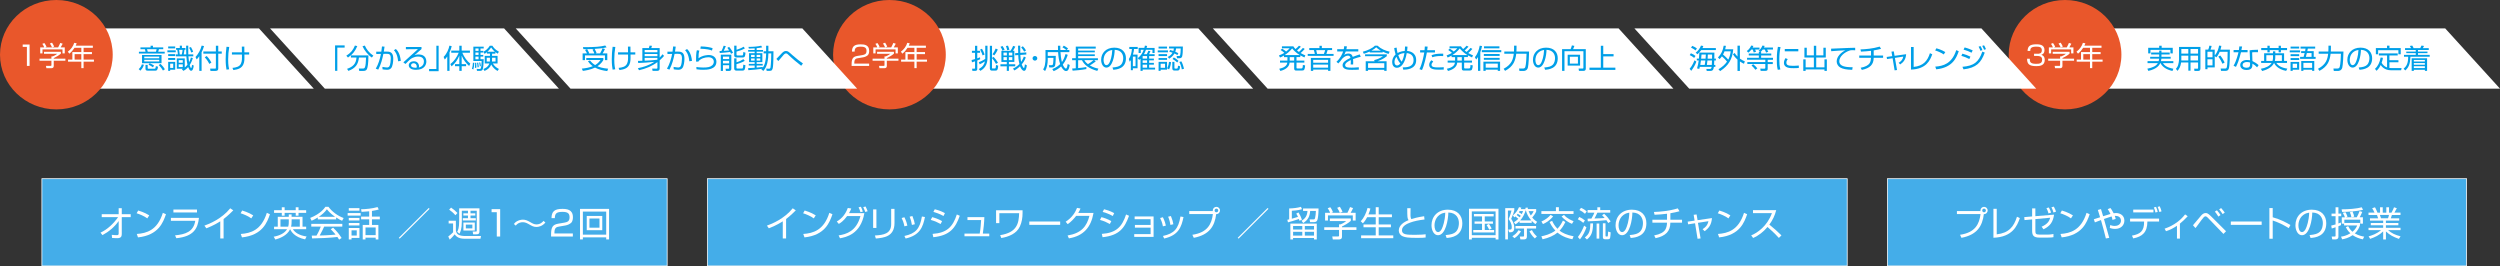
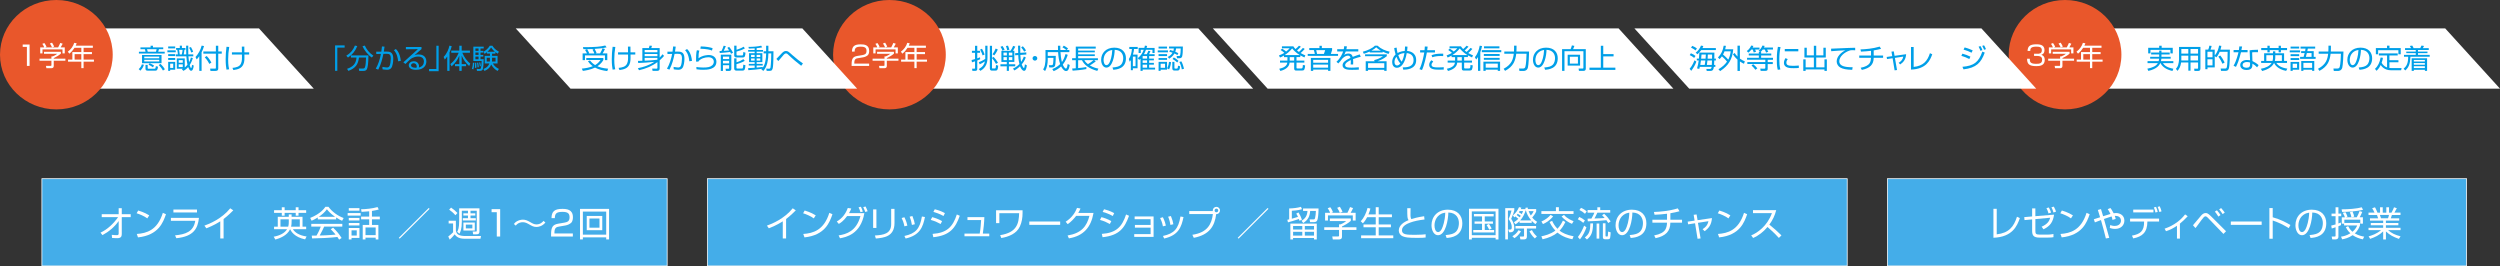
<svg xmlns="http://www.w3.org/2000/svg" id="_レイヤー_2" data-name="レイヤー 2" viewBox="0 0 1007.86 107.36">
  <rect x="0" y="0" width="1007.86" height="107.36" fill="#333333" stroke="none" />
  <defs>
    <style>
      .cls-1 {
        fill: #009fe8;
      }

      .cls-2 {
        stroke-width: 1.01px;
      }

      .cls-2, .cls-3 {
        stroke: #fff;
        stroke-miterlimit: 10;
      }

      .cls-2, .cls-4 {
        fill: #fff;
      }

      .cls-3 {
        fill: #44ade9;
        stroke-width: .3px;
      }

      .cls-5 {
        fill: #e9572b;
      }
    </style>
  </defs>
  <g id="_レイヤー_7" data-name="レイヤー 7">
    <g>
      <rect class="cls-3" x="16.89" y="72.04" width="252.07" height="35.17" />
      <g>
        <path class="cls-4" d="M40.52,93.79c2.9-1.37,5.24-3.63,7.09-6.25h-6.6v-1.19h6.83v-2.42h1.25v2.42h3.6v1.19h-3.6v6.84c0,1.05-.42,1.65-1.86,1.64-.88,0-1.53-.06-2.06-.1l-.11-1.25c.41.04,1.23.14,2.04.14.24,0,.74,0,.74-.62v-5.07c-1.68,2.38-3.95,4.3-6.53,5.67l-.8-1.01Z" />
        <path class="cls-4" d="M59.38,88.04c-1.15-.9-3.28-1.77-4.3-2.06l.63-1.12c.24.07,2.54.73,4.46,1.96l-.79,1.22ZM55.15,94.32c3.95-.28,8.32-1.49,10.5-8.52l1.26.56c-1.12,3.22-2.94,8.46-11.28,9.34l-.49-1.39Z" />
        <path class="cls-4" d="M80.21,87.83c-.49,4.3-2.09,7.49-9.12,8.21l-.52-1.16c4.09-.38,7.45-1.41,8.15-5.87h-9.82v-1.18h11.3ZM79.42,84.48v1.18h-9.51v-1.18h9.51Z" />
        <path class="cls-4" d="M90.14,96.14h-1.34v-6.92c-.45.29-2.72,1.75-5.62,2.82l-.77-1.08c2.02-.71,7-2.75,10.41-6.99l1.23.83c-.55.56-2.14,2.16-3.91,3.49v7.86Z" />
-         <path class="cls-4" d="M101.3,88.04c-1.15-.9-3.28-1.77-4.3-2.06l.63-1.12c.24.07,2.54.73,4.46,1.96l-.79,1.22ZM97.07,94.32c3.95-.28,8.32-1.49,10.5-8.52l1.26.56c-1.12,3.22-2.94,8.46-11.28,9.34l-.49-1.39Z" />
        <path class="cls-4" d="M116.42,86.43h1.13v.98h4.41v3.96h1.47v1.04h-5.35c.84,1.3,2.44,2.48,5.52,2.93l-.6,1.16c-4.38-.9-5.63-3.29-6.05-4.09-1.21,2.63-4.31,3.71-5.95,4.16l-.66-1.15c2.35-.42,4.4-1.39,5.38-3.01h-5.23v-1.04h1.49v-3.96h4.44v-.98ZM114.75,83.55v1.18h4.47v-1.18h1.13v1.18h3.08v1.08h-3.08v1.13h-1.13v-1.13h-4.47v1.13h-1.15v-1.13h-3.11v-1.08h3.11v-1.18h1.15ZM116.42,88.43h-3.35v2.94h3.11c.24-.81.24-1.46.24-1.89v-1.05ZM117.56,89.13c0,.66,0,1.44-.22,2.24h3.52v-2.94h-3.29v.7Z" />
        <path class="cls-4" d="M135.52,88.46h-7.41v-.78c-1.25.77-2.02,1.11-2.49,1.3l-.57-1.13c4.17-1.64,5.74-3.91,6.12-4.47h1.25c1.46,1.95,3.68,3.64,6.12,4.51l-.62,1.12c-.62-.28-1.4-.64-2.4-1.32v.77ZM134.29,91.78c1.5,1.47,2.35,2.45,3.43,4.16l-1.01.67c-.22-.38-.39-.64-.69-1.08-2.34.34-8.05.59-10.21.59l-.13-1.15h1.93c.88-1.51,1.42-2.82,1.72-3.63h-3.84v-1.08h12.51v1.08h-7.31c-.34.77-.9,1.99-1.81,3.6.35-.01,1.92-.06,2.21-.07,1.71-.07,3.15-.2,4.19-.29-.14-.18-.84-1.06-1.93-2.17l.92-.63ZM135.07,87.4c-1.97-1.4-2.79-2.41-3.28-3.03-.88,1.23-2.07,2.21-3.25,3.03h6.53Z" />
        <path class="cls-4" d="M145.39,85.9v1.01h-5.24v-1.01h5.24ZM144.91,83.91v1.01h-4.3v-1.01h4.3ZM144.91,87.87v1h-4.3v-1h4.3ZM144.91,89.89v1.01h-4.3v-1.01h4.3ZM144.91,91.91v4.01h-3.19v.62h-1.11v-4.62h4.3ZM143.82,92.86h-2.1v2.09h2.1v-2.09ZM149.95,87.33h3.17v1.08h-3.17v2.27h2.59v5.86h-1.08v-.73h-4.12v.73h-1.11v-5.86h2.61v-2.27h-3.26v-1.08h3.26v-2.14c-1.47.14-2.26.2-3.07.22l-.21-1.05c1.83-.01,4.62-.29,6.65-.88l.48.97c-.49.15-1.2.36-2.75.59v2.3ZM151.45,91.7h-4.1v3.08h4.1v-3.08Z" />
        <path class="cls-4" d="M173.18,84.19l-12.05,12.02-.34-.34,12.05-12.02.34.34Z" />
        <path class="cls-4" d="M193.91,95.16l-.21,1.08h-6.51c-2.59,0-3.49-1.21-3.89-1.77-.18.24-1.01,1.26-2,2.12l-.59-1.25c.63-.43,1.55-1.26,1.95-1.7v-3.56h-1.79v-1.08h2.91v3.91c.14.87.49,1.51,1.26,1.82.8.32,1.64.42,2.18.42h6.7ZM183.59,86.77c-.92-1.11-2.02-1.89-2.51-2.24l.76-.84c1.08.73,1.75,1.3,2.58,2.18l-.83.9ZM193.3,93.25c0,.97-.38,1.21-1.26,1.21h-1.28l-.2-1.11h1.25c.29.01.39-.08.39-.39v-8h-2.52v1.04h1.93v.88h-1.93v1.08h2.13v.91h-5.24v-.91h2.09v-1.08h-1.86v-.88h1.86v-1.04h-2.48v4.29c0,3.19-.6,4.33-.97,4.99l-.9-.8c.39-.69.8-1.62.8-4.3v-5.15h8.18v9.27ZM191.41,92.95h-4.59v-3.25h4.59v3.25ZM190.43,90.56h-2.63v1.51h2.63v-1.51Z" />
        <path class="cls-4" d="M201.64,84.32v11.04h-1.36v-9.82h-2.1v-1.22h3.46Z" />
        <path class="cls-4" d="M219.86,89.72c-1.18,1.47-2.77,1.78-3.57,1.78-1.18,0-1.85-.39-3.21-1.18-1.11-.64-1.75-.73-2.35-.73-.56,0-1.85.1-2.8,1.37l-.76-.66c.29-.35.63-.76,1.22-1.09.63-.35,1.49-.66,2.4-.66.97,0,1.83.32,3.05,1.04.83.49,1.5.88,2.44.88,1.62,0,2.52-1.05,2.84-1.43l.74.67Z" />
        <path class="cls-4" d="M225.45,91.33c-1.05.18-1.93.38-1.93,2.48v.32h7.42v1.22h-8.78v-.8c0-3,.69-3.99,2.87-4.37l2.52-.43c1.3-.22,2.07-.64,2.07-2.13s-.64-2.21-2.83-2.21c-2.44,0-3.1.67-3.11,2.54h-1.34c.03-2.72,1.23-3.74,4.33-3.74,1.78,0,4.3.2,4.3,3.36,0,.53-.07,1.65-.7,2.24-.52.49-1.36.92-2.33,1.09l-2.49.43Z" />
        <path class="cls-4" d="M234.98,96.52h-1.15v-12.31h11.71v12.31h-1.15v-.83h-9.41v.83ZM234.98,94.6h9.41v-9.3h-9.41v9.3ZM242.8,87.06v5.74h-6.26v-5.74h6.26ZM237.63,88.09v3.7h4.05v-3.7h-4.05Z" />
      </g>
      <rect class="cls-3" x="760.89" y="72.04" width="233.5" height="35.17" />
      <g>
-         <path class="cls-4" d="M790.17,94.65c6.15-.91,7.77-4.33,8.28-8.36h-9.53v-1.19h9.51c-.01-.07-.03-.14-.03-.25,0-.81.66-1.46,1.46-1.46s1.46.64,1.46,1.46c0,.77-.62,1.5-1.54,1.46-.6,4.94-2.8,8.36-9.03,9.57l-.57-1.22ZM799.12,84.85c0,.41.34.74.74.74s.74-.34.74-.74-.34-.74-.74-.74-.74.32-.74.74Z" />
        <path class="cls-4" d="M804.98,94.47c4.8-.53,6.88-3.01,8.15-7.09l1.16.56c-1.11,3.14-2.94,7.61-10.65,7.91v-11.67h1.33v10.28Z" />
        <path class="cls-4" d="M828.09,86.53c-.45,2.98-1.51,4.55-4.26,5.91l-.77-1.04c2.44-1.08,3.14-2.34,3.47-3.63l-5.98.56v4.65c0,1.16.1,1.61,1.76,1.61h3.05c.69,0,1.7-.08,2.48-.25v1.28c-.31.06-1.01.17-2.49.17h-3.07c-2.41,0-3.04-.81-3.04-2.75v-4.59l-3.07.28-.11-1.2,3.18-.27v-3.25h1.3v3.14l7.54-.62ZM825.85,86.05c-.25-.94-.42-1.29-.84-2.14l.97-.27c.52.95.73,1.5.9,2.06l-1.02.35ZM827.85,85.67c-.31-1.02-.36-1.15-.83-2.1l.97-.27c.53.98.74,1.54.88,2.02l-1.02.35Z" />
        <path class="cls-4" d="M834.9,88.04c-1.15-.9-3.28-1.77-4.3-2.06l.63-1.12c.24.07,2.54.73,4.46,1.96l-.79,1.22ZM830.67,94.32c3.95-.28,8.32-1.49,10.51-8.52l1.26.56c-1.12,3.22-2.94,8.46-11.28,9.34l-.49-1.39Z" />
        <path class="cls-4" d="M850.78,83.84c.31.38.69.84,1.32,2.12.5-.07.81-.08.95-.08,1.62,0,3.38.94,3.38,3.04,0,1.85-1.36,3.36-3.74,3.36-.98,0-1.67-.21-2.14-.38l.18-1.18c.39.15.92.36,1.78.36,1.89,0,2.55-1.18,2.55-2.12,0-.34-.11-1.9-2.18-1.93-.14,0-.22.01-.31.01.17.43.24.73.35,1.23l-1.3.38c-.07-.5-.11-.74-.35-1.39-.48.14-.74.22-3.07,1.02,1.58,5.55,1.62,5.69,2.13,7.61l-1.36.25c-.77-3.15-.9-3.57-1.98-7.42-1.18.42-1.74.64-2.45.94l-.42-1.27c.24-.07,2.09-.67,2.52-.81-.1-.31-.87-2.84-.9-2.94l1.26-.35c.08.31.32,1.07.48,1.58.06.18.32,1.12.38,1.3,1.48-.5,2.24-.73,2.96-.92-.7-1.43-.91-1.67-1.12-1.91l1.09-.5Z" />
        <path class="cls-4" d="M870.42,88.13v1.18h-4.71c-.03,4.36-1.99,6.05-5.7,6.81l-.52-1.12c3.22-.62,4.97-1.7,4.89-5.69h-5.65v-1.18h11.68ZM868.15,84.5v1.13h-8.15v-1.13h8.15ZM868.94,85.66c-.14-.69-.32-1.39-.63-2.04l.88-.22c.31.64.53,1.33.67,2.05l-.92.22ZM870.55,85.48c-.28-.98-.38-1.32-.71-2.07l.83-.25c.31.57.62,1.53.74,2.04l-.85.28Z" />
        <path class="cls-4" d="M878.82,96.18h-1.19v-5.17c-1.51,1.02-2.69,1.64-4.41,2.2l-.57-1.02c3.94-1.34,6.61-3.59,8.26-5.76l1.05.76c-1.3,1.34-1.99,2.03-3.14,2.96v6.04Z" />
        <path class="cls-4" d="M884.08,90.8c.56-.6,2.86-3.43,3.36-3.98.38-.42.98-.94,1.74-.94.43,0,.92.06,2.07,1.2l6.16,6.14-1.04,1.09-6.37-6.6c-.1-.1-.48-.5-.9-.5-.46,0-.92.63-1.47,1.34-.35.46-1.86,2.56-2.2,2.97-.13.14-.31.35-.36.41l-.99-1.13ZM894.32,87.3c-.57-.97-1.2-1.74-1.41-1.99l.83-.53c.64.74.98,1.19,1.44,1.91l-.85.62ZM896.06,86.33c-.53-.84-1.05-1.47-1.43-1.91l.8-.55c.77.79,1.33,1.65,1.46,1.83l-.83.62Z" />
        <path class="cls-4" d="M911.78,89.3v1.35h-12.44v-1.35h12.44Z" />
        <path class="cls-4" d="M916.23,83.88v3.71c3.15.88,5.42,2.11,7.14,3.12l-.67,1.25c-2.55-1.53-3.95-2.2-6.47-3.07v7.34h-1.34v-12.36h1.34Z" />
        <path class="cls-4" d="M931.07,94.77c2.2-.2,3.36-.55,4.15-1.33,1.08-1.08,1.22-2.68,1.22-3.53,0-1.64-.81-4.15-4.26-4.24-.03,2.82-1.08,9.16-4.17,9.16-1.64,0-2.62-1.96-2.62-4.02,0-3.47,2.44-6.28,6.6-6.28,3.89,0,5.83,2.38,5.83,5.46,0,5.32-4.48,5.81-6.33,5.95l-.41-1.18ZM928.59,86.64c-2,1.47-2,3.91-2,4.27,0,1.05.35,2.65,1.44,2.65.74,0,1.21-.74,1.49-1.27.42-.83,1.32-3.26,1.41-6.56-.5.08-1.41.22-2.34.91Z" />
        <path class="cls-4" d="M943.77,90.76c-.38.17-.59.27-1.05.45v4.22c0,.97-.81,1.08-1.18,1.08h-1.3l-.25-1.16h1.15c.39.01.43-.07.43-.41v-3.32c-.87.29-1.11.38-1.54.5l-.21-1.18c.46-.1.83-.18,1.75-.46v-3.33h-1.62v-1.04h1.62v-2.56h1.15v2.56h1.13v1.04h-1.13v2.94c.38-.13.64-.24,1.01-.39l.04,1.06ZM944.07,90.17v-2.56h1.27c-.11-.31-.38-1.04-.85-1.81l1.06-.27c.17.27.49.78.84,1.85l-.77.22h4.5c.31-.53.94-1.91,1.13-2.51l1.09.34c-.31.83-.99,2.09-1.05,2.17h1.3v2.56h-1.06v-1.61h-6.42v1.33h6.3v.98c-.31.83-.83,2.09-2.07,3.24,1.47.84,2.9,1.15,3.77,1.3l-.55,1.09c-1.46-.31-2.88-.83-4.1-1.69-1.58,1.12-3.24,1.5-4.22,1.69l-.48-1.08c.77-.11,2.16-.36,3.77-1.36-1.08-1.01-1.57-1.95-1.83-2.46l.95-.42c.29.56.74,1.43,1.74,2.27,1.26-1.06,1.7-2.07,1.89-2.55h-5.27v-.73h-.95ZM944,84.39c2.51,0,6.08-.21,8.08-.84l.57,1.01c-2.25.64-6.46.87-8.43.88l-.22-1.05ZM947.97,87.57c-.13-.73-.35-1.37-.64-1.99l1.08-.28c.43.9.59,1.6.67,2.06l-1.11.21Z" />
        <path class="cls-4" d="M967.11,96.31c-2.38-.87-3.56-1.47-5.24-3.01v3.25h-1.11v-3.26c-1.64,1.58-3.26,2.31-5.25,3l-.62-1.01c1.29-.36,3.24-.99,5.03-2.51h-5.07v-.94h5.91v-1.02h-4.99v-.9h4.99v-.98h-5.32v-.92h3.29c-.08-.34-.32-1.04-.46-1.34h-3.42v-.95h2.42c-.28-.62-.43-.9-.94-1.78l1.13-.38c.17.28.5.83,1,2.16h1.04v-2.17h1.09v2.17h1.44v-2.17h1.09v2.17h1c.43-.73.78-1.57,1.02-2.16l1.13.38c-.2.42-.63,1.22-.98,1.78h2.46v.95h-3.47c-.18.6-.28.9-.43,1.34h3.38v.92h-5.37v.98h5.03v.9h-5.03v1.02h5.9v.94h-5.04c1.58,1.34,2.83,1.91,5.04,2.49l-.66,1.05ZM962.71,88c.06-.14.29-.79.39-1.34h-3.66c.07.2.38,1.13.46,1.34h2.8Z" />
      </g>
      <rect class="cls-3" x="285.17" y="72.04" width="459.52" height="35.17" />
      <g>
        <path class="cls-4" d="M316.91,96.14h-1.34v-6.92c-.45.29-2.72,1.75-5.62,2.82l-.77-1.08c2.02-.71,7-2.75,10.41-6.99l1.23.83c-.55.56-2.14,2.16-3.91,3.49v7.86Z" />
        <path class="cls-4" d="M328.07,88.04c-1.15-.9-3.28-1.77-4.3-2.06l.63-1.12c.24.07,2.54.73,4.46,1.96l-.79,1.22ZM323.84,94.32c3.95-.28,8.32-1.49,10.5-8.52l1.26.56c-1.12,3.22-2.94,8.46-11.28,9.34l-.49-1.39Z" />
        <path class="cls-4" d="M337.35,89.3c2.28-1.32,3.67-3.32,4.43-5.46l1.4.22c-.2.49-.43,1.08-.9,1.86h6.18c-1.43,8.57-7.51,9.71-9.82,10.14l-.55-1.16c3.15-.48,7.16-1.7,8.8-7.8h-5.37c-1.53,2.09-2.7,2.77-3.36,3.17l-.81-.97ZM346.89,85.56c-.28-.9-.41-1.25-.76-1.98l.92-.24c.34.63.6,1.32.81,1.96l-.98.25ZM348.81,85.45c-.08-.25-.35-1.09-.8-1.96l.94-.24c.32.63.62,1.25.84,1.92l-.98.28Z" />
        <path class="cls-4" d="M353.32,91.88h-1.32v-7.45h1.32v7.45ZM360.61,89.91c0,5.55-4.38,5.95-7.52,6.25l-.38-1.22c3.5-.2,6.56-.71,6.56-4.59v-6.15h1.34v5.71Z" />
        <path class="cls-4" d="M364.61,91.25c-.27-1.54-.76-2.62-1.12-3.36l1.11-.31c.76,1.51,1.04,2.62,1.2,3.38l-1.19.29ZM364.62,95.12c4.48-.97,6.22-2.84,7.04-7.84l1.23.21c-.81,4.02-2,7.35-7.79,8.67l-.49-1.04ZM367.63,90.68c-.13-.83-.36-2-.92-3.32l1.12-.27c.66,1.78.8,2.16.98,3.31l-1.18.28Z" />
        <path class="cls-4" d="M379.21,90.31c-1.71-.91-2.17-1.11-3.98-1.65l.57-1.12c1.04.27,2.49.74,3.99,1.6l-.59,1.18ZM375.96,94.29c5.8-.39,8.17-2.86,9.78-7.83l1.19.53c-1.77,4.94-3.95,7.94-10.67,8.64l-.29-1.34ZM380.37,87.08c-1.71-.98-3.36-1.44-4.08-1.65l.57-1.08c.83.21,2.35.62,4.08,1.57l-.57,1.16Z" />
        <path class="cls-4" d="M396.84,87.54c-.04,1.98-.36,4.99-.62,6.63h2.6v1.08h-10v-1.08h6.14c.34-1.78.52-4.36.57-5.44h-5.5v-1.19h6.81Z" />
        <path class="cls-4" d="M412.24,84.76v1.13c0,1.85-.29,3.71-1.08,5.41-1.34,2.93-4.55,4.16-7.49,4.66l-.46-1.16c6.82-1.08,7.52-4.76,7.65-8.85h-7.98v4.01h-1.32v-5.2h10.69Z" />
        <path class="cls-4" d="M427.4,89.3v1.35h-12.44v-1.35h12.44Z" />
        <path class="cls-4" d="M440.84,85.86c-1.02,5.81-4.02,9.25-9.92,10.24l-.53-1.16c5.64-.94,7.73-3.74,8.81-7.9h-5.35c-.85,1.06-2.12,2.52-3.43,3.32l-.8-.97c2.67-1.71,3.92-3.89,4.58-5.58l1.39.25c-.21.52-.34.84-.91,1.79h6.16Z" />
        <path class="cls-4" d="M447.44,90.31c-1.71-.91-2.17-1.11-3.98-1.65l.57-1.12c1.04.27,2.49.74,3.99,1.6l-.59,1.18ZM444.19,94.29c5.8-.39,8.17-2.86,9.78-7.83l1.19.53c-1.76,4.94-3.95,7.94-10.67,8.64l-.29-1.34ZM448.61,87.08c-1.71-.98-3.36-1.44-4.08-1.65l.57-1.08c.83.21,2.35.62,4.08,1.57l-.57,1.16Z" />
        <path class="cls-4" d="M465.06,87.26v8.24h-7.8v-1.12h6.6v-2.61h-6.33v-1.09h6.33v-2.31h-6.44v-1.11h7.65Z" />
        <path class="cls-4" d="M468.82,91.25c-.27-1.54-.76-2.62-1.12-3.36l1.11-.31c.76,1.51,1.04,2.62,1.2,3.38l-1.19.29ZM468.84,95.12c4.48-.97,6.22-2.84,7.05-7.84l1.23.21c-.81,4.02-2,7.35-7.79,8.67l-.49-1.04ZM471.85,90.68c-.13-.83-.36-2-.92-3.32l1.12-.27c.66,1.78.8,2.16.98,3.31l-1.18.28Z" />
        <path class="cls-4" d="M480.69,94.65c6.15-.91,7.77-4.33,8.28-8.36h-9.53v-1.19h9.51c-.01-.07-.03-.14-.03-.25,0-.81.66-1.46,1.46-1.46s1.46.64,1.46,1.46c0,.77-.62,1.5-1.54,1.46-.6,4.94-2.8,8.36-9.03,9.57l-.57-1.22ZM489.65,84.85c0,.41.34.74.74.74s.74-.34.74-.74-.34-.74-.74-.74-.74.32-.74.74Z" />
        <path class="cls-4" d="M511.37,84.19l-12.05,12.02-.34-.34,12.05-12.02.34.34Z" />
        <path class="cls-4" d="M523.47,85.63c.63,1,1.01,1.78,1.39,2.93l-.98.45c-.1-.32-.15-.49-.24-.71-1.2.46-3.98,1.22-4.41,1.33l-.25-1.04c.2-.04.43-.08.74-.15v-4.41c1.74-.03,3.57-.27,4.75-.66l.41.95c-.53.17-1.5.5-4.09.64v3.21c1.02-.28,1.57-.43,2.49-.74-.31-.67-.52-.99-.71-1.32l.91-.48ZM530.85,96.53h-1.11v-.59h-8.45v.59h-1.09v-6.39h10.65v6.39ZM525.01,91.1h-3.71v1.43h3.71v-1.43ZM525.01,93.44h-3.71v1.54h3.71v-1.54ZM528.15,89.56l-.2-1.11h1.57c.46.01.55-.24.64-.55.15-.45.32-2.13.34-2.86h-2.31c-.17,2.14-.81,3.59-2.79,4.88l-.7-.91c1.54-.92,2.27-2.06,2.41-3.96h-1.79v-1.02h6.25c0,2.1-.25,4.16-.48,4.69-.22.56-.57.84-1.47.84h-1.47ZM529.74,91.1h-3.71v1.43h3.71v-1.43ZM529.74,93.44h-3.71v1.54h3.71v-1.54Z" />
        <path class="cls-4" d="M544.57,89.04c-1.12.99-2.4,1.71-3.56,2.28v.29h5.83v1.08h-5.83v2.76c0,.92-.73,1.08-1.15,1.08h-2.55l-.22-1.21h2.28c.43.01.46-.1.46-.42v-2.21h-5.97v-1.08h5.97v-1.16h.6c.32-.13,1.44-.59,2.27-1.33h-6.58v-1.04h8.45v.95ZM543.21,85.79c.43-.76.94-2.02,1.05-2.31l1.22.41c-.28.66-.63,1.32-.99,1.91h2.03v3.1h-1.15v-2.06h-10.02v2.06h-1.15v-3.1h2.03c-.28-.81-.74-1.51-.97-1.85l1.04-.41c.56.74.88,1.46,1.08,1.99l-.7.27h6.53ZM540.14,85.77c-.25-.62-.64-1.36-1.06-1.99l1.08-.43c.57.84.97,1.79,1.06,2.05l-1.08.38Z" />
        <path class="cls-4" d="M554.62,86.43v-2.9h1.19v2.9h5.34v1.13h-5.34v2.94h4.93v1.12h-4.93v3.28h5.88v1.13h-12.97v-1.13h5.9v-3.28h-4.94v-1.12h4.94v-2.94h-3.46c-.8,1.51-1.42,2.17-1.72,2.49l-.87-.87c1.32-1.34,2.25-3.43,2.75-5.35l1.15.24c-.15.59-.28,1.13-.79,2.35h2.94Z" />
        <path class="cls-4" d="M568.67,83.94c-.03.98-.04,1.68-.04,2.67,0,1.09.21,1.47.34,1.72.9-.28,2.41-.77,5.17-1.16l.14,1.32c-2.21.25-4.23.66-5.84,1.27-.92.35-3.25,1.27-3.25,3.05s1.82,1.86,5.25,1.86c2.28,0,3.6-.14,4.3-.22v1.3c-.85.1-1.39.15-3.4.15-3.77,0-4.71-.2-5.69-.57-1.13-.43-1.74-1.36-1.74-2.38,0-2.07,1.99-3.45,3.94-4.2-.48-.76-.52-.98-.53-4.82h1.36Z" />
        <path class="cls-4" d="M582.78,94.77c2.2-.2,3.36-.55,4.15-1.33,1.08-1.08,1.22-2.68,1.22-3.53,0-1.64-.81-4.15-4.26-4.24-.03,2.82-1.08,9.16-4.17,9.16-1.64,0-2.62-1.96-2.62-4.02,0-3.47,2.44-6.28,6.6-6.28,3.89,0,5.83,2.38,5.83,5.46,0,5.32-4.48,5.81-6.33,5.95l-.41-1.18ZM580.31,86.64c-2,1.47-2,3.91-2,4.27,0,1.05.35,2.65,1.44,2.65.74,0,1.21-.74,1.49-1.27.42-.83,1.32-3.26,1.41-6.56-.5.08-1.41.22-2.34.91Z" />
        <path class="cls-4" d="M593.35,96.53h-1.13v-12.37h11.88v12.37h-1.15v-.66h-9.59v.66ZM593.35,94.82h9.59v-9.6h-9.59v9.6ZM602.16,86.26v.97h-3.59v2.06h3.31v.92h-3.31v2.51h3.78v1h-8.42v-1h3.54v-2.51h-3.01v-.92h3.01v-2.06h-3.26v-.97h7.94ZM600.38,92.61c-.22-.48-.7-1.32-1.07-1.88l.94-.46c.25.36.8,1.19,1.11,1.85l-.98.49Z" />
        <path class="cls-4" d="M610.48,83.91v.88c-.22.99-.43,1.54-1.25,3.43.74,1.06,1.25,2.3,1.25,3.6,0,.76-.17,1.82-1.57,1.82h-.52l-.34-1.11h.77c.48.03.64-.29.64-.84,0-1.64-.88-2.82-1.29-3.38.6-1.15,1.08-3,1.18-3.43h-1.44v11.63h-1.08v-12.61h3.64ZM609.69,95.24c.99-.6,1.81-1.26,2.48-2.44l1.01.46c-.69,1.15-1.69,2.18-2.65,2.76l-.84-.79ZM610.34,89.56c.41-.24,1.06-.63,1.78-1.34-.41-.38-.91-.77-1.2-.97-.2.2-.29.27-.45.38l-.55-.83c.94-.67,1.93-1.96,2.47-3.29l.95.22c-.08.21-.11.29-.27.59h1.96c-.04-.21-.06-.29-.1-.52l.91-.15c.06.29.08.43.14.64h3.33v.94c-.31.87-1.08,1.89-1.61,2.44.71.91,1.42,1.4,1.99,1.78l-.69.91c-.36-.27-.85-.63-1.5-1.33v.83h-4.9v-.71c-.73.73-1.25,1.04-1.64,1.28l-.63-.85ZM615.56,92.13v3.12c0,.46,0,1.26-1.18,1.26h-1.44l-.25-1.16h1.34c.36,0,.38-.1.38-.41v-2.82h-3.45v-1.02h8.31v1.02h-3.71ZM613.08,87.02c-.29-.25-.53-.42-1.22-.84-.24.29-.32.39-.43.53.11.07.74.46,1.21.91.2-.22.36-.49.45-.6ZM612.62,85.1c-.1.18-.18.29-.31.49.53.27.8.43,1.19.73.27-.53.41-.9.52-1.22h-1.4ZM617.32,88.84c-1.06-1.19-1.82-2.59-2.2-4.13-.49,1.51-1.18,2.97-2.25,4.13h4.45ZM616.26,85.13c.34.88.64,1.39.87,1.74.42-.46.87-1.02,1.13-1.74h-2ZM617.6,92.75c.43.97,1.29,1.99,2,2.54l-.83.84c-1.26-1.06-1.99-2.48-2.19-2.89l1.01-.49Z" />
        <path class="cls-4" d="M625.74,89.04c.34.73.91,1.91,2.13,3.19,1.13-1.16,1.78-2.42,2.2-3.31l1.01.57c-.87,1.81-1.65,2.77-2.35,3.5,1.06.83,2.86,1.78,5.66,2.27l-.49,1.19c-1.34-.27-3.78-.85-6.01-2.68-1.42,1.19-3.49,2.13-6.01,2.7l-.49-1.21c1.21-.24,3.64-.8,5.65-2.3-1.34-1.39-2.02-2.77-2.34-3.46l1.05-.49ZM628.45,83.53v1.58h5.91v1.13h-12.96v-1.13h5.86v-1.58h1.19ZM621.42,89.3c1.72-.76,3.03-1.82,3.67-2.67l1.04.59c-1.37,1.75-2.97,2.62-4.09,3.12l-.62-1.04ZM630.51,86.64c1.34,1.57,3.36,2.34,3.87,2.52l-.64,1.09c-1.56-.6-3.24-1.83-4.2-2.98l.98-.63Z" />
        <path class="cls-4" d="M638.28,89.84c-.71-.63-1.29-1-2.2-1.44l.6-.95c.91.41,1.48.77,2.27,1.42l-.67.98ZM636.12,95.55c1.13-1.43,2-3.24,2.51-4.59l.94.69c-.52,1.47-1.34,3.26-2.62,4.86l-.83-.95ZM638.98,86.18c-.73-.66-1.44-1.13-2.25-1.51l.64-.88c1.04.42,1.71.91,2.3,1.42l-.69.98ZM638.91,95.72c1.91-1.42,2.19-2.83,2.23-5.66h1.09c-.06,3.32-.53,4.96-2.47,6.5l-.85-.84ZM646.71,86.19c1.08.95,2.12,2.31,2.61,3.07l-.95.66c-.21-.36-.41-.67-.76-1.15-1.83.22-5.29.41-7.51.46l-.08-1.08c.07,0,1.37-.03,1.55-.03.77-1.26,1.05-2.03,1.18-2.38h-2.73v-1.05h3.94v-1.13h1.16v1.13h4.03v1.05h-5.18c-.46,1.08-1.04,2.1-1.18,2.34,1.99-.06,2.91-.08,4.1-.2-.46-.56-.73-.83-1.02-1.11l.84-.59ZM644.74,96.18h-1.08v-6.05h1.08v6.05ZM647.26,95.02c0,.08,0,.32.27.32h.36c.28,0,.29-.17.32-.48.06-.52.06-.87.08-1.51l1.04.31c0,.67-.14,1.93-.22,2.23-.06.17-.17.56-.8.56h-1.29c-.48,0-.83-.27-.83-.76v-5.69h1.06v5.01Z" />
        <path class="cls-4" d="M656.98,94.77c2.2-.2,3.36-.55,4.15-1.33,1.08-1.08,1.22-2.68,1.22-3.53,0-1.64-.81-4.15-4.26-4.24-.03,2.82-1.08,9.16-4.17,9.16-1.64,0-2.62-1.96-2.62-4.02,0-3.47,2.44-6.28,6.6-6.28,3.89,0,5.83,2.38,5.83,5.46,0,5.32-4.48,5.81-6.33,5.95l-.41-1.18ZM654.51,86.64c-2,1.47-2,3.91-2,4.27,0,1.05.35,2.65,1.44,2.65.74,0,1.21-.74,1.49-1.27.42-.83,1.32-3.26,1.41-6.56-.5.08-1.41.22-2.34.91Z" />
        <path class="cls-4" d="M673.39,88.59h4.71v1.18h-4.71c-.03,3.4-1.75,5.34-5.95,6.26l-.57-1.12c2.38-.45,3.77-1.27,4.44-2.25.57-.85.73-2.21.74-2.89h-5.9v-1.18h5.9v-2.42c-1.68.22-3.33.34-5.03.41l-.25-1.13c2.55-.08,6.11-.38,9.62-1.44l.69,1.16c-1.61.42-2.03.49-3.68.8v2.63Z" />
        <path class="cls-4" d="M682.81,86.59l1.16-.14.39,2.31,5.8-.84c-.18,2.58-1.2,4.03-2.96,5.28l-.81-.81c1.16-.76,2.02-1.58,2.35-3.22l-4.22.66,1.06,6.29-1.22.14-1.01-6.25-2.8.43-.17-1.09,2.79-.41-.38-2.35Z" />
        <path class="cls-4" d="M696.81,88.04c-1.15-.9-3.28-1.77-4.3-2.06l.63-1.12c.24.07,2.54.73,4.45,1.96l-.78,1.22ZM692.58,94.32c3.95-.28,8.32-1.49,10.51-8.52l1.26.56c-1.12,3.22-2.94,8.46-11.28,9.34l-.49-1.39Z" />
        <path class="cls-4" d="M705.98,94.89c2.35-.94,6.44-3.63,8.36-8.98h-7.63v-1.2h9.36c-.52,2.12-1.47,4.1-2.77,5.84,1.7,1.36,3.33,2.79,4.88,4.33l-1.04,1.04c-.79-.88-1.81-1.99-4.59-4.41-1.58,1.88-3.52,3.46-5.79,4.43l-.77-1.04Z" />
      </g>
      <polygon class="cls-2" points="125.37 35.25 37.17 35.25 15.99 11.95 104.18 11.95 125.37 35.25" />
-       <polygon class="cls-2" points="224.19 35.25 131.19 35.25 110.01 11.95 203 11.95 224.19 35.25" />
      <ellipse class="cls-5" cx="22.72" cy="22.05" rx="22.72" ry="22.05" />
      <g>
        <path class="cls-4" d="M11.93,17.95v8.62h-1.09v-7.67h-1.69v-.95h2.79Z" />
        <path class="cls-4" d="M24.53,21.64c-.9.78-1.93,1.33-2.86,1.78v.23h4.69v.84h-4.69v2.16c0,.72-.59.84-.92.84h-2.05l-.18-.94h1.84c.35.01.37-.08.37-.33v-1.73h-4.8v-.84h4.8v-.91h.48c.26-.1,1.16-.46,1.83-1.04h-5.3v-.81h6.8v.74ZM23.44,19.1c.35-.59.75-1.58.85-1.8l.98.32c-.23.51-.51,1.03-.8,1.49h1.64v2.42h-.92v-1.61h-8.06v1.61h-.92v-2.42h1.63c-.23-.63-.6-1.18-.78-1.44l.83-.32c.45.58.71,1.14.87,1.55l-.56.21h5.25ZM20.97,19.09c-.2-.48-.52-1.06-.86-1.55l.87-.34c.46.66.78,1.4.86,1.6l-.87.29Z" />
        <path class="cls-4" d="M37.43,18.42v.85h-3.73v1.71h3.37v.84h-3.37v2.2h4.17v.85h-4.17v2.61h-.91v-2.61h-5.36v-.85h1.74v-3.04h3.62v-1.71h-2.76c-.29.46-1.05,1.59-2.07,2.37l-.62-.79c1.25-.92,2.2-2.26,2.59-3.59l.99.2c-.08.25-.15.45-.39.95h6.91ZM32.78,21.83h-2.7v2.2h2.7v-2.2Z" />
      </g>
      <g>
        <path class="cls-1" d="M55.92,27.85c.69-.61,1.03-1.18,1.27-1.92l.83.17c-.16.54-.47,1.44-1.44,2.4l-.67-.65ZM65.8,19.83h-1.72c-.09.45-.14.58-.29,1.02h2.61v.73h-10.4v-.73h2.68c-.08-.35-.17-.67-.28-1.02h-1.78v-.72h4.09v-.68h.95v.68h4.15v.72ZM65.12,25.47h-7.87v-3.31h7.87v3.31ZM64.2,22.83h-6.04v.66h6.04v-.66ZM64.2,24.1h-6.04v.69h6.04v-.69ZM59.54,26.16v1.27c0,.15,0,.27.26.27h2.5c.29,0,.39-.01.54-1.03l.88.23c-.2,1.38-.51,1.59-1.07,1.59h-3.09c-.7,0-.91-.29-.91-.74v-1.59h.89ZM62.88,20.85c.11-.31.21-.7.27-1.02h-3.87c.09.26.21.73.29,1.02h3.3ZM61.66,27.14c-.52-.4-1.16-.78-1.78-1.04l.46-.6c.52.19,1.35.62,1.77.93l-.45.71ZM65.69,28.44c-.56-.98-1.13-1.64-1.71-2.23l.7-.47c1,.92,1.49,1.69,1.79,2.18l-.78.52Z" />
        <path class="cls-1" d="M70.85,20.29v.78h-3.36v-.78h3.36ZM70.63,18.73v.78h-2.83v-.78h2.83ZM70.63,21.82v.78h-2.83v-.78h2.83ZM70.63,23.37v.79h-2.83v-.79h2.83ZM70.63,24.94v3.16h-2.03v.48h-.8v-3.64h2.83ZM69.83,25.67h-1.23v1.71h1.23v-1.71ZM77.73,23.46c-.44,1.43-.89,2.2-1.27,2.81.19.73.47,1.17.59,1.17.2,0,.33-.95.37-1.29l.69.27c-.16,1.35-.45,2.11-1.07,2.11s-1.01-1.05-1.17-1.49c-.89,1.01-1.66,1.39-1.94,1.53l-.61-.67c.12-.07.25-.12.37-.19h-2.42v-4.16h3.21v3.63c.3-.23.65-.54,1.09-1.08-.21-.86-.35-2-.44-3.4h-4.23v-.77h.79c0-.41-.03-.86-.23-1.85h-.48v-.73h1.51v-.93h.85v.93h1.42v.73h-.41c-.01.08-.12,1.2-.29,1.85h1.03c-.08-2.02-.06-2.74-.05-3.51h.85c-.03,2.7.01,3.5.01,3.51h2.02v.77h-1.97c.1,1.15.23,2.16.27,2.42.46-.86.62-1.51.73-1.95l.79.27ZM73.68,24.24h-1.64v1.06h1.64v-1.06ZM73.68,25.94h-1.64v1.1h1.64v-1.1ZM73.27,21.95c.23-.71.3-1.53.33-1.85h-1.39c.04.24.11.59.25,1.85h.81ZM77.1,21.18c-.3-.91-.42-1.14-.85-1.95l.73-.26c.54.94.72,1.42.89,1.9l-.78.31Z" />
        <path class="cls-1" d="M81.26,28.58h-.92v-5.94c-.46.7-.77,1.02-1.05,1.3l-.47-.96c1.01-1.07,2.12-2.95,2.47-4.59l.96.17c-.14.45-.35,1.26-.98,2.51v7.52ZM87.99,18.43v2.32h1.41v.88h-1.41v5.95c0,.49-.11,1.01-1.08,1.01h-2.06l-.14-.94,2.03.02c.19,0,.29-.04.29-.31v-5.73h-5.05v-.88h5.05v-2.32h.96ZM84.4,25.76c-.17-.32-.89-1.69-1.86-2.67l.79-.51c1.12,1.12,1.71,2.3,1.89,2.65l-.82.54Z" />
        <path class="cls-1" d="M92.41,18.93c-.28,1.72-.43,3.27-.43,5.01,0,2.42.28,3.53.39,4l-1.06.13c-.15-.84-.34-2.08-.34-4.16,0-1.76.12-3.3.34-5.05l1.09.07ZM97.53,21.1c-.01-.36-.02-1.97-.04-2.3h1.01c.01.37.01,1.97.02,2.3h1.93v.89h-1.92c.04,1.87.06,2.9-.45,4.01-.68,1.48-2.02,1.98-3.99,2.25l-.38-.88c1.43-.16,2.86-.43,3.43-1.74.44-1.04.43-1.78.39-3.65h-4.03v-.89h4.03Z" />
      </g>
      <polygon class="cls-2" points="504.07 35.25 373.02 35.25 351.83 11.95 482.88 11.95 504.07 35.25" />
      <ellipse class="cls-5" cx="358.57" cy="22.05" rx="22.72" ry="22.05" />
      <g>
        <path class="cls-4" d="M345.97,23.44c-.85.14-1.56.29-1.56,1.94v.25h5.98v.95h-7.07v-.62c0-2.34.55-3.12,2.31-3.41l2.03-.34c1.05-.18,1.67-.5,1.67-1.66s-.52-1.73-2.28-1.73c-1.96,0-2.49.53-2.5,1.98h-1.08c.02-2.12.99-2.92,3.48-2.92,1.43,0,3.46.15,3.46,2.63,0,.42-.06,1.29-.56,1.75-.42.38-1.09.72-1.87.85l-2.01.34Z" />
        <path class="cls-4" d="M360.38,21.64c-.9.78-1.93,1.33-2.86,1.78v.23h4.69v.84h-4.69v2.16c0,.72-.59.84-.92.84h-2.05l-.18-.94h1.84c.35.01.37-.08.37-.33v-1.73h-4.8v-.84h4.8v-.91h.48c.26-.1,1.16-.46,1.83-1.04h-5.3v-.81h6.8v.74ZM359.29,19.1c.35-.59.75-1.58.85-1.8l.98.32c-.23.51-.51,1.03-.8,1.49h1.64v2.42h-.92v-1.61h-8.06v1.61h-.92v-2.42h1.63c-.23-.63-.6-1.18-.78-1.44l.83-.32c.45.58.71,1.14.87,1.55l-.56.21h5.25ZM356.82,19.09c-.2-.48-.52-1.06-.86-1.55l.87-.34c.46.66.78,1.4.86,1.6l-.87.29Z" />
        <path class="cls-4" d="M373.27,18.42v.85h-3.73v1.71h3.37v.84h-3.37v2.2h4.17v.85h-4.17v2.61h-.91v-2.61h-5.36v-.85h1.74v-3.04h3.62v-1.71h-2.76c-.29.46-1.05,1.59-2.07,2.37l-.62-.79c1.25-.92,2.2-2.26,2.59-3.59l.99.2c-.08.25-.15.45-.39.95h6.91ZM368.63,21.83h-2.7v2.2h2.7v-2.2Z" />
      </g>
      <g>
        <path class="cls-1" d="M395.14,23.9c-.25.12-.44.21-1.16.48v3.44c0,.57-.37.75-.81.75h-1.16l-.11-.89h.88c.16.01.3.01.3-.25v-2.71c-.64.24-.87.31-1.23.41l-.17-.92c.33-.08.52-.12,1.4-.39v-2.54h-1.25v-.8h1.25v-2.02h.9v2.02h1.13v.8h-1.13v2.25c.69-.24.83-.32,1.11-.44l.06.81ZM397.21,18.45h.89v4.72c0,1.98-.45,4.03-2.85,5.39l-.67-.7c1.71-1,2.21-1.88,2.48-3.11-.81.55-1.43.86-2.1,1.19l-.37-.86c1.44-.56,2.47-1.24,2.6-1.32,0-.16.01-.32.01-.61v-4.69ZM396.12,22.34c-.11-.38-.33-1.14-.98-2.38l.73-.3c.44.7.8,1.48,1.07,2.32l-.82.36ZM400.56,22.93c.59.57,1.34,1.58,1.77,2.35l-.81.49c-.41-.83-1.07-1.74-1.6-2.37v3.91c0,.2,0,.3.25.3h.86c.29,0,.32-.08.37-.29.03-.15.11-.59.14-1.14l.88.3c-.1,1.78-.51,1.99-1.11,1.99h-1.44c-.21,0-.82-.07-.82-.82v-9.19h.88v4.86l.64-.38ZM400.11,21.89c.47-.62.86-1.25,1.29-2.32l.86.37c-.52,1.22-1.12,2-1.41,2.37l-.73-.43Z" />
        <path class="cls-1" d="M408.93,20.49v4.47h-2.19v.96h2.55v.83h-2.55v1.83h-.86v-1.83h-2.57v-.83h2.57v-.96h-2.17v-4.47h3.64c.2-.27.64-.86,1.08-1.99l.9.29c-.35.69-.59,1.08-.99,1.7h.58ZM404.14,20.39c-.24-.61-.43-.94-.79-1.52l.8-.33c.28.38.65,1.02.86,1.49l-.87.36ZM405.91,21.2h-1.36v1.16h1.36v-1.16ZM405.91,23.04h-1.36v1.19h1.36v-1.19ZM406.03,20.23c-.12-.65-.25-1.04-.51-1.68l.85-.14c.28.67.39,1.02.56,1.65l-.9.17ZM408.11,21.2h-1.39v1.16h1.39v-1.16ZM408.11,23.04h-1.39v1.19h1.39v-1.19ZM413.75,21.14v.84l-2.41.17c.07.94.13,1.88.3,2.81.67-.94.96-1.75,1.12-2.17l.79.37c-.59,1.47-1.17,2.24-1.65,2.82.16.47.63,1.43.85,1.43.23,0,.28-.37.44-1.49l.78.44c-.15,1.04-.39,2.2-1.09,2.2-.79,0-1.39-1.17-1.66-1.84-.97.94-1.8,1.42-2.24,1.68l-.64-.72c.54-.25,1.56-.75,2.63-1.88-.43-1.82-.45-2.72-.47-3.6l-1.25.09v-.85l1.23-.09c-.01-.47-.07-2.53-.07-2.94h.88c-.01.73.02,2.11.03,2.89l2.45-.17ZM412.9,20.82c-.32-.57-.83-1.28-1.22-1.72l.68-.45c.45.45.95,1.08,1.27,1.7l-.73.47Z" />
        <path class="cls-1" d="M418.18,23.51c0,.53-.44.93-.96.93s-.96-.42-.96-.93.43-.93.96-.93.96.4.96.93Z" />
        <path class="cls-1" d="M428.86,18.41c.75.39,1.2.7,1.73,1.13l-.54.62h1.05v.85h-3.58c.05,1.19.27,2.88.59,4.01.71-1.04,1.08-1.98,1.45-3.24l.89.31c-.24.77-.78,2.42-2,3.96.29.7.86,1.59,1.27,1.59.44,0,.64-1.25.71-1.83l.82.38c-.34,2.22-.96,2.45-1.49,2.45-1,0-1.85-1.62-1.99-1.88-.92.85-1.71,1.38-2.99,1.92l-.56-.84c.56-.22,1.94-.77,3.17-1.99-.55-1.6-.73-3.38-.82-4.83h-4.18v1.49h3.24s-.02,3.17-.27,3.89c-.08.22-.3.79-1.21.79h-1.14l-.17-.92h1.12c.39.01.47-.23.53-.39.15-.47.19-2.19.2-2.56h-2.3v.77c0,1.47-.32,3.32-1.07,4.56l-.79-.67c.21-.35.5-.84.7-1.73.18-.81.25-2.04.25-2.17v-3.92h5.05c-.02-.82-.03-1.21-.03-1.72h.95c0,.48,0,.93.02,1.72h2.42c-.65-.54-.89-.71-1.58-1.09l.54-.66Z" />
        <path class="cls-1" d="M441.75,24.77c-.9.73-2.27,1.53-2.39,1.6,1.52.9,2.77,1.16,3.45,1.29l-.45.93c-3.37-.95-5.29-2.43-6.17-4.33h-1.54v3.19c1.01-.08,2.32-.24,3.31-.43v.82c-1.76.37-4.51.59-5.53.65l-.21-.86c.46-.02.89-.04,1.47-.1v-3.27h-1.47v-.79h1.47v-4.69h8.05v.8h-7.09v.81h6.72v.7h-6.72v.81h6.72v.7h-6.72v.88h7.97v.79h-1.49l.62.51ZM437.15,24.25c.13.26.44.82,1.45,1.61.55-.33,1.73-1.12,2.26-1.61h-3.71Z" />
        <path class="cls-1" d="M448.5,27.21c1.77-.15,2.71-.43,3.34-1.04.87-.84.98-2.09.98-2.76,0-1.28-.65-3.24-3.43-3.32-.02,2.2-.87,7.16-3.36,7.16-1.32,0-2.11-1.53-2.11-3.14,0-2.71,1.96-4.9,5.31-4.9,3.13,0,4.69,1.86,4.69,4.27,0,4.16-3.61,4.54-5.1,4.65l-.33-.92ZM446.51,20.86c-1.61,1.15-1.61,3.05-1.61,3.34,0,.82.28,2.07,1.16,2.07.6,0,.97-.58,1.2-1,.34-.65,1.06-2.55,1.14-5.12-.41.07-1.14.18-1.88.71Z" />
        <path class="cls-1" d="M458.6,22.02v5.49h-1.89v.79h-.82v-4.09c-.23.43-.29.53-.43.71l-.37-1.1c.8-1.16,1.15-2.77,1.23-4.06h-1.05v-.84h3.39v.84h-1.49c-.02.39-.07,1.05-.43,2.26h1.86ZM457.79,22.82h-1.08v3.87h1.08v-3.87ZM462.32,21.86c.34-.58.58-1.28.62-1.4l.85.16c-.15.39-.27.68-.56,1.24h2.25v.73h-2.21v1.03h1.91v.7h-1.91v1.03h1.91v.71h-1.91v1.21h2.4v.77h-5.02v.54h-.86v-4.92c-.21.2-.36.32-.55.48l-.55-.7c1-.79,1.79-1.73,2.4-3.36h-1.2v1.29h-.87v-2.06h2.31c.14-.48.17-.66.24-.92l.9.13c-.06.22-.09.36-.23.79h3.23v2.06h-.87v-1.29h-2.62c-.33.89-.63,1.46-.82,1.78h1.15ZM460.71,22.59l-.06.08v.95h1.79v-1.03h-1.74ZM462.44,24.32h-1.79v1.03h1.79v-1.03ZM462.44,26.06h-1.79v1.21h1.79v-1.21Z" />
        <path class="cls-1" d="M470.86,20.31v.79h-4.13v-.79h4.13ZM470.49,18.78v.79h-3.42v-.79h3.42ZM470.49,21.83v.78h-3.42v-.78h3.42ZM470.49,23.42v.71h-3.42v-.71h3.42ZM470.49,24.95v3.14h-2.59v.48h-.82v-3.62h3.42ZM469.68,25.7h-1.78v1.64h1.78v-1.64ZM470.52,27.55c.6-1.06.72-2.28.75-2.6l.83.09c-.1,1.04-.39,2.22-.79,2.95l-.8-.44ZM470.76,22.97c.61-.32,1.38-.75,1.94-1.71-.44-.17-.88-.31-1.32-.44l.34-.68c.3.08.5.12,1.31.41.14-.43.17-.72.2-1.01h-1.94v-.77h5.58c.02,1.63-.11,3.35-.28,3.92-.07.23-.24.8-1.08.8h-1.01l-.16-.9h.99c.34.01.43-.31.46-.43.09-.33.2-1.43.21-2.63h-1.86c-.08.49-.16.86-.33,1.32.76.33.97.47,1.23.63l-.39.73c-.29-.17-.56-.36-1.17-.65-.63,1.14-1.71,1.84-2.13,2.1l-.59-.72ZM473.46,24.92v2.4c0,.13,0,.33.28.33h.69c.38,0,.42-.35.48-1.17l.85.24c-.06,1.02-.27,1.72-1,1.72h-1.25c-.38,0-.9-.11-.9-.8v-2.71h.86ZM474.58,25.18c-.89-.79-1.08-.95-1.88-1.39l.52-.63c.9.45,1.66,1.16,1.89,1.38l-.53.65ZM476.44,27.96c-.15-.94-.5-2.08-.99-2.99l.8-.24c.45.75.9,2.14,1.08,2.98l-.89.25Z" />
      </g>
      <polygon class="cls-2" points="1006.73 35.25 846.96 35.25 825.77 11.95 985.54 11.95 1006.73 35.25" />
      <ellipse class="cls-5" cx="832.51" cy="22.05" rx="22.72" ry="22.05" />
      <g>
        <path class="cls-4" d="M818.31,23.68c-.02,1.02-.04,2.05,2.49,2.05,1.41,0,2.46-.16,2.46-1.59,0-.56-.03-1.58-1.91-1.58h-1.33v-.89h1.34c.68,0,1.79,0,1.79-1.39,0-1.19-.82-1.48-2.18-1.48-2.3,0-2.48.81-2.49,1.73h-1.08c.08-1.78.81-2.67,3.54-2.67.96,0,3.29,0,3.29,2.32,0,1.55-1,1.82-1.32,1.9.35.12,1.42.47,1.42,2.07,0,2.41-2.19,2.51-3.41,2.51-2.84,0-3.72-.82-3.72-2.99h1.09Z" />
        <path class="cls-4" d="M834.32,21.64c-.9.78-1.93,1.33-2.86,1.78v.23h4.69v.84h-4.69v2.16c0,.72-.59.84-.92.84h-2.05l-.18-.94h1.84c.35.01.37-.08.37-.33v-1.73h-4.8v-.84h4.8v-.91h.48c.26-.1,1.16-.46,1.83-1.04h-5.3v-.81h6.8v.74ZM833.22,19.1c.35-.59.76-1.58.85-1.8l.98.32c-.23.51-.51,1.03-.8,1.49h1.64v2.42h-.92v-1.61h-8.06v1.61h-.92v-2.42h1.63c-.23-.63-.6-1.18-.78-1.44l.83-.32c.45.58.71,1.14.87,1.55l-.56.21h5.25ZM830.75,19.09c-.2-.48-.52-1.06-.86-1.55l.87-.34c.46.66.78,1.4.86,1.6l-.87.29Z" />
        <path class="cls-4" d="M847.21,18.42v.85h-3.73v1.71h3.37v.84h-3.37v2.2h4.17v.85h-4.17v2.61h-.91v-2.61h-5.36v-.85h1.74v-3.04h3.62v-1.71h-2.76c-.29.46-1.05,1.59-2.07,2.37l-.62-.79c1.25-.92,2.2-2.26,2.59-3.59l.99.2c-.08.25-.15.45-.39.95h6.91ZM842.56,21.83h-2.69v2.2h2.69v-2.2Z" />
      </g>
      <g>
        <path class="cls-1" d="M867.22,21.96v-.78h3.25v-.78h.91v.78h3.32v.78h-3.32v.94h3.72v.75h-3.74c-.06.54-.11.79-.17,1h4.98v.81h-4.2c.59.85,1.51,1.75,4.21,2.25l-.36.91c-2.59-.59-4.08-1.72-4.82-3.16h-.11c-.34.72-1.15,2.29-4.79,3.13l-.41-.9c2.21-.43,3.59-1.12,4.22-2.23h-4.14v-.81h4.47c.16-.56.18-.85.19-1h-3.6v-.75h3.63v-.94h-3.25ZM871.46,18.43v.83h4.47v2.28h-.94v-1.44h-8.04v1.44h-.92v-2.28h4.44v-.83h.99Z" />
        <path class="cls-1" d="M887.08,27.67c0,.8-.51.92-.89.92h-1.52l-.11-.91,1.32.02c.19,0,.26-.13.26-.3v-2.21h-3.04v3.29h-.89v-3.29h-2.91c-.2,1.59-.82,2.7-1.46,3.37l-.64-.8c.26-.31.68-.81.9-1.55.23-.78.36-1.67.36-2.26v-5.04h8.63v8.76ZM882.2,22.45h-2.81v1.36c0,.39,0,.44-.01.57h2.82v-1.93ZM882.2,19.75h-2.81v1.86h2.81v-1.86ZM886.13,19.75h-3.04v1.86h3.04v-1.86ZM886.13,22.45h-3.04v1.93h3.04v-1.93Z" />
        <path class="cls-1" d="M895.53,18.52c-.08.42-.16.86-.38,1.51h3.81c0,2.23,0,6.5-.46,7.72-.27.7-.75.83-1.5.83h-1.59l-.18-.94h1.65c.42.01.62-.02.77-.34.39-.85.41-5.28.41-6.42h-3.21c-.57,1.37-1.14,2.01-1.36,2.26l-.63-.55v4.59h-2.92v.72h-.88v-7.89h1.18c.23-.53.36-1.04.45-1.6l.92.1c-.06.27-.15.71-.47,1.5h1.71v2.36c1.21-1.43,1.57-2.93,1.76-3.99l.94.12ZM891.96,20.86h-2.04v2.24h2.04v-2.24ZM891.96,23.9h-2.04v2.46h2.04v-2.46ZM895.98,25.72c-.27-.72-.97-1.97-1.68-2.89l.77-.47c.68.81,1.4,1.97,1.78,2.84l-.87.51Z" />
        <path class="cls-1" d="M903.89,18.76c-.02.07-.25,1.25-.28,1.41h2.49v.91h-2.66c-.21,1.01-.89,3.17-1.11,3.79-.35.96-.7,1.64-.91,2.09l-.98-.45c1.18-1.96,1.88-4.98,1.99-5.43h-1.97v-.91h2.14c.08-.49.12-.91.18-1.46l1.12.04ZM910.29,21.06c-.35-.02-.53-.03-.91-.03-.85,0-1.22.05-1.44.09l.12,3.49c1.15.58,1.75.98,2.49,1.64l-.62.89c-.69-.73-1-.93-1.88-1.49v.32c0,.74,0,2.25-2.29,2.25s-2.63-1.36-2.63-1.98c0-1.31,1.26-2.06,2.64-2.06.53,0,1.04.08,1.33.12l-.18-4.01c.46-.08,1.32-.24,3.37-.24v1.02ZM907.1,25.2c-.3-.09-.71-.2-1.26-.2-1.07,0-1.74.49-1.74,1.21,0,1.09,1.41,1.09,1.61,1.09,1.04,0,1.39-.43,1.39-1.31v-.8Z" />
        <path class="cls-1" d="M916.36,20.7h.91v.77h3.55v3.1h1.18v.81h-4.31c.68,1.02,1.96,1.94,4.44,2.29l-.49.91c-3.53-.7-4.53-2.57-4.87-3.2-.97,2.06-3.47,2.9-4.79,3.25l-.53-.9c1.89-.33,3.54-1.08,4.33-2.35h-4.21v-.81h1.2v-3.1h3.57v-.77ZM915.02,18.44v.92h3.6v-.92h.91v.92h2.48v.84h-2.48v.89h-.91v-.89h-3.6v.89h-.92v-.89h-2.5v-.84h2.5v-.92h.92ZM916.36,22.26h-2.7v2.3h2.5c.19-.63.19-1.14.19-1.48v-.82ZM917.27,22.81c0,.51,0,1.13-.18,1.75h2.83v-2.3h-2.65v.55Z" />
        <path class="cls-1" d="M927.27,20.32v.79h-4.18v-.79h4.18ZM926.9,18.79v.78h-3.47v-.78h3.47ZM926.9,21.84v.8h-3.47v-.8h3.47ZM926.9,23.41v.78h-3.47v-.78h3.47ZM926.9,24.96v3.14h-2.62v.48h-.86v-3.62h3.47ZM926.04,25.7h-1.76v1.65h1.76v-1.65ZM932.76,20.61v2.32h.77v.8h-6.26v-.8h1.41c.07-.25.2-.71.42-1.53h-1.41v-.79h1.59c.12-.61.15-.75.19-1.02h-2.02v-.8h5.9v.8h-2.97c-.02.16-.17.8-.21,1.02h2.59ZM932.99,28.58h-.87v-.48h-3.52v.48h-.87v-4h5.25v4ZM932.12,25.34h-3.52v2.01h3.52v-2.01ZM930,21.4c-.07.33-.16.71-.41,1.53h2.3v-1.53h-1.89Z" />
        <path class="cls-1" d="M938.7,18.42h.99v1.24c0,.25-.01.57-.04,1.11h5.1c0,1.13-.19,5.47-.48,6.51-.32,1.15-1.25,1.32-1.71,1.32h-1.7l-.16-.97h1.62c.62,0,.82-.36.91-.63.34-.98.47-4.15.5-5.33h-4.16c-.34,2.72-1.07,5.09-4.5,6.9l-.58-.84c3.34-1.78,3.82-3.91,4.09-6.06h-3.82v-.9h3.9c.02-.25.04-.61.04-1.15v-1.19Z" />
        <path class="cls-1" d="M950.9,27.21c1.77-.15,2.71-.43,3.34-1.04.87-.84.98-2.09.98-2.76,0-1.28-.65-3.24-3.43-3.32-.02,2.2-.87,7.16-3.36,7.16-1.32,0-2.11-1.53-2.11-3.14,0-2.71,1.96-4.9,5.31-4.9,3.13,0,4.69,1.86,4.69,4.27,0,4.16-3.61,4.54-5.1,4.65l-.33-.92ZM948.9,20.86c-1.61,1.15-1.61,3.05-1.61,3.34,0,.82.28,2.07,1.16,2.07.6,0,.97-.58,1.2-1,.34-.65,1.06-2.55,1.14-5.12-.41.07-1.14.18-1.88.71Z" />
        <path class="cls-1" d="M962.35,22.37h-3.33v-.85h7.6v.85h-3.34v1.89h3.63v.83h-3.63v2.31c.14.02.52.05.91.05h3.99l-.18.88h-4.03c-2.69,0-3.79-1.54-4.21-2.12-.67,1.43-1.42,2.09-1.69,2.32l-.62-.78c1.18-1.01,1.96-2.68,2.29-4.57l.92.13c-.07.46-.15,1.04-.52,2.02.48.83,1.24,1.55,2.19,1.86v-4.82ZM963.3,18.42v.95h4.54v2.52h-.94v-1.66h-8.17v1.66h-.92v-2.52h4.51v-.95h.98Z" />
        <path class="cls-1" d="M979.53,22.86h-7.79c-.09,3.07-.74,4.31-2.05,5.54l-.69-.68c1.17-1.02,1.86-2.18,1.84-4.86h-1.68v-.74h4.74v-.69h-3.82v-.63h3.82v-.65h-4.32v-.74h2.44c-.17-.37-.25-.49-.52-.89l.98-.14c.24.36.34.57.55,1.03h2.68c.26-.44.38-.69.51-1.04l1,.15c-.12.32-.28.6-.49.89h2.41v.74h-4.34v.65h3.82v.63h-3.82v.69h4.72v.74ZM978.47,28.58h-.89v-.43h-4.45v.43h-.88v-5.09h6.22v5.09ZM977.57,24.15h-4.45v.67h4.45v-.67ZM977.57,25.42h-4.45v.68h4.45v-.68ZM977.57,26.7h-4.45v.73h4.45v-.73Z" />
      </g>
      <polygon class="cls-2" points="673.49 35.25 511.27 35.25 490.08 11.95 652.3 11.95 673.49 35.25" />
      <g>
        <path class="cls-1" d="M526,19.73c-.58.7-1.4,1.43-1.66,1.65.83.49,1.5.78,1.91.94l-.39.84c-.92-.42-1.37-.67-1.66-.84v.69h-1.52v1.41h3.16v.81h-3.16v2.07c0,.23.04.29.33.29h1.58c.48,0,.58-.08.65-1.4l.92.17c-.15,1.7-.35,2.08-1.23,2.08h-2.31c-.29,0-.88,0-.88-.74v-2.46h-1.85c-.11,1.71-1.62,2.83-3.72,3.37l-.46-.88c1.6-.35,3.15-1.05,3.25-2.49h-2.93v-.81h2.99v-1.41h-1.4v-.63c-.7.43-1.22.65-1.58.8l-.45-.83c.99-.37,1.6-.69,2.18-1.05-.29-.27-.76-.68-1.5-1.16l.62-.54c.82.49,1.36.95,1.6,1.18.59-.44,1.05-.92,1.42-1.32h-3.11v-.78h4.61c.23.34.45.68.87,1.09.65-.56.92-.8,1.4-1.35l.76.4c-.69.78-1.45,1.43-1.56,1.51.39.32.62.48.78.59.29-.25,1.05-.94,1.61-1.62l.74.42ZM524,22.21c-1.63-.95-2.74-2.28-3.09-2.69-.83,1.07-1.86,1.97-3.02,2.69h6.11ZM521.74,23.02h-1.8v1.41h1.8v-1.41Z" />
-         <path class="cls-1" d="M537.62,22.53h-10.42v-.8h2.86c-.06-.28-.2-1.03-.39-1.54h-1.85v-.8h4.12v-.93h.95v.93h4.14v.8h-1.8c-.19.69-.3,1.01-.5,1.54h2.9v.8ZM536.36,28.56h-.95v-.51h-6v.51h-.95v-5.2h7.89v5.2ZM535.41,24.14h-6v1.15h6v-1.15ZM535.41,26.05h-6v1.23h6v-1.23ZM533.72,21.74c.25-.58.45-1.39.5-1.54h-3.59c.06.2.29,1.18.33,1.54h2.76Z" />
+         <path class="cls-1" d="M537.62,22.53h-10.42v-.8h2.86c-.06-.28-.2-1.03-.39-1.54h-1.85v-.8h4.12v-.93h.95v.93h4.14v.8c-.19.69-.3,1.01-.5,1.54h2.9v.8ZM536.36,28.56h-.95v-.51h-6v.51h-.95v-5.2h7.89v5.2ZM535.41,24.14h-6v1.15h6v-1.15ZM535.41,26.05h-6v1.23h6v-1.23ZM533.72,21.74c.25-.58.45-1.39.5-1.54h-3.59c.06.2.29,1.18.33,1.54h2.76Z" />
        <path class="cls-1" d="M543.01,18.69c-.06.3-.1.58-.22,1.14h4.8v.91h-5.06c-.23.71-.43,1.04-.64,1.39.32-.21.82-.55,1.69-.55.59,0,1.44.14,1.75,1.35,1.08-.43,2.1-.75,2.84-1l.4.95c-.85.22-1.88.49-3.09.94.04.45.06.93.06,1.26,0,.42-.01.68-.03.9h-1c.03-.31.06-.49.06-.96,0-.24-.01-.57-.02-.8-.58.27-2.27,1.07-2.27,2.02,0,1.03,1.36,1.03,2.56,1.03.5,0,1.57-.02,2.95-.15l.02.95c-.45.03-1.27.09-2.75.09-1.26,0-3.81,0-3.81-1.88,0-1.08,1.07-1.98,3.18-2.95-.1-.57-.38-.9-.99-.9-.67,0-1.48.36-2.31,1.21-.76,1.02-.83,1.13-1.59,1.93l-.76-.66c1.61-1.42,2.36-3.17,2.7-4.17h-2.39v-.91h2.64c.14-.62.15-.91.17-1.2l1.14.07Z" />
        <path class="cls-1" d="M557.43,21.16h-5.24v-.37c-1.11.54-1.92.75-2.39.89l-.38-.84c1.95-.48,4.01-1.49,4.86-2.43h1.05c1.49,1.37,3.16,2.02,4.9,2.42l-.45.91c-.44-.13-1.18-.35-2.35-.91v.34ZM559,24.69v3.88h-.94v-.43h-6.54v.43h-.94v-3.88h3.62l-.25-.46c.91-.21,2.23-.61,3.61-1.58h-7.24v-.75h8.76v.75c-1.24,1.07-2.85,1.72-3.74,2.04h3.65ZM558.07,25.47h-6.54v1.9h6.54v-1.9ZM556.69,20.43c-1.06-.59-1.59-1.09-1.89-1.37-.29.3-.8.74-1.92,1.37h3.81Z" />
        <path class="cls-1" d="M567.43,18.78c-.06.92-.09,1.3-.18,1.73.79.1,3.67.46,3.67,3.74,0,3.74-3.91,3.83-5.2,3.85l-.23-.93c1.67-.02,4.38-.1,4.38-2.94,0-1.86-1.23-2.7-2.76-2.82-.64,3.97-2.23,5.92-3.95,5.92-1.36,0-1.92-1.19-1.92-2.32,0-1.02.41-2.18,1.38-3.06-.41-1.35-.5-2.13-.55-2.59l.98-.16c.03.45.08,1.15.37,2.19.24-.14,1.29-.75,2.9-.85.11-1.06.11-1.42.12-1.8l.99.07ZM562.96,22.89c-.61.72-.78,1.48-.78,2.1,0,.92.45,1.41,1.05,1.41.54,0,1.03-.45,1.32-.78-.89-1.02-1.47-2.43-1.59-2.74ZM565.08,24.88c.52-.91.78-1.76,1.12-3.47-.47.03-1.52.12-2.5.82.26.72.64,1.75,1.39,2.65Z" />
        <path class="cls-1" d="M575.55,18.8c-.03.38-.08.74-.18,1.44h3.13v.92h-3.27c-.28,1.49-.94,4.89-1.96,7.07l-1.03-.34c1.07-2.01,1.7-5.31,1.94-6.73h-1.67v-.92h1.79c.07-.59.09-1.1.11-1.5l1.13.05ZM577.78,24.78c-.52.72-.67.92-.67,1.3,0,.97,1.07,1.1,2.62,1.1,1.23,0,1.93-.07,2.3-.1v.97c-.44.02-.79.04-1.71.04-1.65,0-4.15,0-4.15-1.96,0-.7.29-1.16.85-1.85l.77.48ZM581.82,22.61c-.26-.02-.53-.03-.96-.03-1.08,0-2.45.13-3.44.51l-.3-.84c1.14-.42,2.17-.66,4.7-.62v.98Z" />
        <path class="cls-1" d="M593.58,19.73c-.58.7-1.4,1.43-1.66,1.65.83.49,1.5.78,1.91.94l-.39.84c-.92-.42-1.37-.67-1.66-.84v.69h-1.52v1.41h3.16v.81h-3.16v2.07c0,.23.04.29.33.29h1.58c.48,0,.58-.08.65-1.4l.92.17c-.15,1.7-.35,2.08-1.23,2.08h-2.31c-.29,0-.88,0-.88-.74v-2.46h-1.85c-.11,1.71-1.62,2.83-3.72,3.37l-.46-.88c1.6-.35,3.15-1.05,3.25-2.49h-2.93v-.81h2.99v-1.41h-1.4v-.63c-.7.43-1.22.65-1.58.8l-.45-.83c.99-.37,1.6-.69,2.18-1.05-.29-.27-.76-.68-1.5-1.16l.62-.54c.82.49,1.36.95,1.6,1.18.59-.44,1.05-.92,1.42-1.32h-3.11v-.78h4.61c.22.34.45.68.87,1.09.65-.56.92-.8,1.4-1.35l.76.4c-.69.78-1.45,1.43-1.56,1.51.39.32.62.48.78.59.29-.25,1.05-.94,1.61-1.62l.74.42ZM591.58,22.21c-1.63-.95-2.74-2.28-3.09-2.69-.83,1.07-1.86,1.97-3.02,2.69h6.11ZM589.32,23.02h-1.8v1.41h1.8v-1.41Z" />
        <path class="cls-1" d="M596.77,28.58h-.92v-5.6c-.35.56-.53.77-.75,1.01l-.51-.97c1.06-1.17,1.65-2.94,1.94-4.6l.94.14c-.11.59-.28,1.41-.69,2.48v7.54ZM605.23,21.04h-7.85v-.82h7.85v.82ZM604.75,28.58h-.94v-.5h-4.87v.5h-.92v-3.73h6.73v3.73ZM604.57,22.56h-6.37v-.8h6.37v.8ZM604.57,24.11h-6.37v-.79h6.37v.79ZM604.48,19.48h-6.21v-.8h6.21v.8ZM603.82,25.64h-4.87v1.65h4.87v-1.65Z" />
        <path class="cls-1" d="M610.39,18.42h.99v1.24c0,.25-.01.57-.04,1.11h5.1c0,1.13-.19,5.47-.48,6.51-.32,1.15-1.25,1.32-1.71,1.32h-1.7l-.16-.97h1.62c.62,0,.82-.36.91-.63.34-.98.47-4.15.5-5.33h-4.16c-.34,2.72-1.07,5.09-4.5,6.9l-.58-.84c3.34-1.78,3.82-3.91,4.09-6.06h-3.82v-.9h3.9c.02-.25.04-.61.04-1.15v-1.19Z" />
        <path class="cls-1" d="M622.58,27.21c1.77-.15,2.71-.43,3.34-1.04.87-.84.98-2.09.98-2.76,0-1.28-.65-3.24-3.43-3.32-.02,2.2-.87,7.16-3.36,7.16-1.32,0-2.11-1.53-2.11-3.14,0-2.71,1.96-4.9,5.31-4.9,3.13,0,4.69,1.86,4.69,4.27,0,4.16-3.61,4.54-5.1,4.65l-.33-.92ZM620.59,20.86c-1.61,1.15-1.61,3.05-1.61,3.34,0,.82.28,2.07,1.16,2.07.6,0,.97-.58,1.2-1,.34-.65,1.06-2.55,1.14-5.12-.41.07-1.14.18-1.88.71Z" />
        <path class="cls-1" d="M639.3,27.62c0,.78-.37.96-1.08.96h-1.67l-.15-.94h1.56c.33.01.38-.12.38-.39v-6.6h-7.63v7.93h-.97v-8.77h3.44c.21-.46.35-.83.52-1.51l1,.19c-.07.22-.17.57-.52,1.32h5.12v7.81ZM637,26.44h-5.01v-4.37h5.01v4.37ZM636.13,22.86h-3.26v2.78h3.26v-2.78Z" />
        <path class="cls-1" d="M646.34,21.81h4.16v.92h-4.16v4.54h4.89v.91h-10.44v-.91h4.57v-8.82h.98v3.36Z" />
      </g>
      <polygon class="cls-2" points="819.76 35.25 681.23 35.25 660.04 11.95 798.57 11.95 819.76 35.25" />
      <g>
        <path class="cls-1" d="M681.17,27.74c1.1-1.26,1.83-3.06,1.98-3.45l.74.55c-.44,1.28-1.29,2.7-2.08,3.72l-.65-.82ZM682.99,23.35c-.61-.51-1.12-.83-1.79-1.14l.48-.74c.77.31,1.26.6,1.85,1.09l-.54.79ZM683.55,20.34c-.74-.63-1.57-1.01-1.82-1.13l.49-.72c.45.17,1.36.61,1.88,1.07l-.55.78ZM683.6,21.25c.83-.66,1.7-1.62,2.14-2.87l.95.17c-.08.25-.17.5-.34.82h5.39v.82h-5.89c-.62.84-1.16,1.36-1.52,1.69l-.73-.63ZM685.28,26.95c-.1.44-.15.6-.23.84l-.9-.22c.36-1.09.56-2.29.68-3.19h-.78v-.74h.86c.11-1.12.16-1.89.18-2.43h6.06c-.01.35-.03,2.05-.04,2.43h.64v.74h-.65c-.01.62-.07,1.44-.08,1.81h.52v.77h-.61c-.11.83-.24,1.64-1.42,1.64h-1.45l-.17-.81h1.45c.51.01.59-.26.69-.83h-4.74ZM687.23,26.19c.09-.43.2-1.02.28-1.81h-1.78c-.11.9-.25,1.61-.28,1.81h1.78ZM687.59,23.64c.07-.86.09-1.33.11-1.67h-1.74c-.02.41-.04.65-.15,1.67h1.77ZM688.35,24.38c-.03.35-.12,1.21-.24,1.81h1.98c.08-.92.08-1.2.09-1.81h-1.84ZM690.2,23.64c.01-.44.02-1.27.02-1.67h-1.71c-.01.39-.07,1.24-.09,1.67h1.78Z" />
        <path class="cls-1" d="M692.58,23.17c1.44-1.46,2-2.89,2.31-4.74l.91.04c-.11.63-.18.99-.3,1.38h3.25c-.33,3.97-1.86,6.58-5.29,8.82l-.68-.77c1.68-.96,2.69-1.96,3.46-3.06-.5-.66-1.24-1.44-2.06-2.13-.38.56-.7.86-.95,1.12l-.65-.66ZM695.22,20.7c-.14.37-.28.71-.6,1.3,1.03.8,1.91,1.8,2.11,2.05.44-.85.8-1.83,1.01-3.35h-2.53ZM703.09,25.72c-.43-.2-.91-.43-1.66-.94v3.81h-.97v-4.56c-1.21-1.07-1.66-1.86-1.84-2.16l.7-.5c.23.36.53.84,1.14,1.44v-4.39h.97v5.22c.83.6,1.53.91,1.98,1.09l-.33.98Z" />
        <path class="cls-1" d="M709.33,19.17v.79h-1.77c.27.56.33.71.38.89l-.92.32c-.1-.38-.25-.81-.42-1.2h-.53c-.5.67-.95,1.03-1.24,1.26l-.62-.65c1.18-.82,1.63-1.89,1.77-2.22l.89.16c-.09.23-.14.34-.29.66h2.75ZM709.99,20.98v.6h4.09v.79h-4.09v.94h4.78v.79h-2.13v.93h2.05v.79h-2.05v1.66c0,.62,0,1.09-.96,1.09h-1.88l-.16-.91,1.68.02c.29,0,.36-.08.36-.36v-1.51h-7.25v-.79h7.25v-.93h-7.36v-.79h4.75v-.94h-4.06v-.79h4.06v-.6h.52l-.62-.47c.53-.44,1.07-1,1.57-2.14l.88.15c-.09.24-.13.37-.28.66h3.62v.79h-2.36c.16.28.24.45.46.92l-.87.32c-.12-.34-.38-.95-.52-1.24h-.82c-.42.58-.67.81-.88,1.02h.23ZM707.72,28.15c-.81-1.05-1.26-1.42-1.6-1.71l.64-.57c.61.45,1.25,1.08,1.69,1.67l-.73.6Z" />
        <path class="cls-1" d="M717.81,19c-.35,1.61-.49,3.24-.49,4.91,0,1.47.09,2.84.42,4.1l-1.05.12c-.18-.71-.38-1.53-.38-4.02,0-2.94.3-4.54.43-5.22l1.07.1ZM720.71,23.83c-.19.26-.54.75-.54,1.43,0,.95.69,1.27,2.5,1.27.56,0,1.56-.01,2.51-.11v.98c-.41.03-.98.09-2.06.09-1.42,0-3.94,0-3.94-2.16,0-.88.43-1.58.62-1.89l.9.38ZM724.98,19.75v.94h-5.46v-.94h5.46Z" />
        <path class="cls-1" d="M728.39,19.24v3.08h2.85v-3.87h.96v3.87h2.89v-3.08h.96v3.95h-3.85v3.96h3.32v-3.22h.96v4.65h-.96v-.59h-7.59v.59h-.95v-4.65h.95v3.22h3.32v-3.96h-3.81v-3.95h.96Z" />
        <path class="cls-1" d="M747.93,20.27c-.36-.02-.71-.04-1.16-.04-.62,0-.79.05-1.05.13-2.14.68-4.22,2.45-4.22,4.33,0,1.37,1.14,2.06,3.07,2.3,1.02.13,1.82.11,2.31.1l-.16,1.05c-2.38-.04-3.7-.33-4.78-.9-.9-.48-1.49-1.48-1.49-2.45,0-1.99,1.67-3.54,3.46-4.52-2.22.1-3.29.19-5.67.37l-.06-1.02c.94,0,6.06-.27,7.19-.3.32-.01,2.3-.05,2.53-.07l.02,1.01Z" />
        <path class="cls-1" d="M755.37,22.38h3.79v.92h-3.79c-.02,2.66-1.41,4.17-4.79,4.89l-.46-.88c1.92-.35,3.03-1,3.57-1.76.46-.67.59-1.73.6-2.25h-4.75v-.92h4.75v-1.89c-1.35.17-2.68.26-4.05.32l-.2-.89c2.05-.07,4.92-.29,7.75-1.13l.55.91c-1.3.33-1.64.38-2.97.62v2.06Z" />
        <path class="cls-1" d="M762.52,20.82l.94-.11.32,1.8,4.67-.66c-.15,2.01-.97,3.15-2.38,4.12l-.65-.63c.94-.59,1.62-1.24,1.89-2.52l-3.39.51.86,4.91-.98.11-.81-4.88-2.25.34-.14-.85,2.24-.32-.3-1.84Z" />
        <path class="cls-1" d="M771.48,26.98c3.87-.42,5.54-2.35,6.56-5.54l.94.44c-.89,2.45-2.37,5.94-8.57,6.18v-9.11h1.07v8.03Z" />
-         <path class="cls-1" d="M783.6,21.95c-.92-.7-2.64-1.38-3.46-1.61l.51-.88c.19.05,2.04.57,3.59,1.53l-.63.95ZM780.19,26.86c3.18-.22,6.7-1.16,8.46-6.65l1.01.44c-.9,2.52-2.37,6.61-9.08,7.3l-.39-1.08Z" />
        <path class="cls-1" d="M793.92,23.8c-1.06-.57-2.12-.97-3.21-1.29l.42-.88c.97.25,2.33.73,3.23,1.21l-.43.95ZM791.14,26.93c4.66-.39,6.57-1.9,8.03-6.14l.97.42c-1.45,4.05-3.42,6.16-8.56,6.75l-.44-1.03ZM794.81,21.25c-.87-.45-1.94-.9-3.21-1.25l.43-.88c1.49.39,2.59.89,3.25,1.19l-.46.93ZM798.38,20.47c-.15-.51-.2-.63-.72-1.67l.77-.22c.39.66.54.95.76,1.63l-.8.26ZM799.88,20.09c-.45-1.05-.5-1.17-.77-1.59l.74-.23c.21.33.44.67.78,1.54l-.76.27Z" />
      </g>
      <g>
        <path class="cls-1" d="M138.93,19.19h-2.94v9.36h-.91v-10.25h3.86v.89Z" />
        <path class="cls-1" d="M139.62,22.45c1.86-1.17,2.69-2.24,3.47-4.09l.95.22c-.79,1.9-1.77,3.25-3.75,4.62l-.67-.74ZM144.82,28.58l-.17-.95h1.67c.5.01.69-.27.74-.36.38-.66.45-2.52.5-4.08h-2.85c-.3,2.78-1.4,4.31-4.26,5.39l-.53-.83c2.29-.8,3.62-1.96,3.8-4.56h-2.25v-.86h7.06c0,3.37-.33,4.98-.61,5.55-.32.61-.86.71-1.49.71h-1.6ZM147.08,18.37c.6,1.39,1.66,2.88,3.44,4.08l-.63.74c-1.51-.98-3.09-3.01-3.75-4.55l.95-.27Z" />
        <path class="cls-1" d="M155.03,18.81c-.04.35-.1.79-.3,2h1.35c1.75-.02,2.46.84,2.46,2.94,0,1.11-.24,3-.85,3.71-.54.65-1.26.67-1.69.67-.71,0-1.49-.13-1.77-.18l-.07-.98c.98.17,1.63.23,1.86.23.16,0,.72,0,1.02-.57.34-.66.5-2.18.5-2.98,0-1.81-.6-1.98-1.84-1.96l-1.14.02c-.43,2.03-.88,4.06-2.07,6.36l-1-.39c1.03-1.74,1.67-3.81,2.08-5.94l-1.88.03-.02-.94h2.06c.15-.97.2-1.54.26-2.11l1.06.09ZM160.51,24.72c-.29-2.94-1.3-4.04-1.71-4.49l.78-.48c.53.5,1.65,1.64,2.01,4.79l-1.07.17Z" />
        <path class="cls-1" d="M169.93,18.95v.83c-.46.39-2.41,2.12-2.84,2.49.43-.17.82-.32,1.69-.32,2.9,0,3.1,2.22,3.1,2.86,0,1.16-.69,3.34-4.16,3.34-2.26,0-2.93-1.03-2.93-1.83,0-.97.95-1.63,2.01-1.63,2.02,0,2.14,1.86,2.14,2.04,0,.21-.03.32-.09.49,1.51-.34,2.05-1.4,2.05-2.4,0-1.19-.71-2.02-2.37-2.02-1.76,0-3,1-3.06,1.05-.52.43-1.33,1.23-2,1.94l-.86-.65c.32-.26,1.76-1.59,2.28-2.07.56-.51,3.08-2.78,3.59-3.26l-4.85.05v-.92h6.29ZM168.02,26.84c0-.78-.5-1.36-1.25-1.36-.6,0-1.06.38-1.06.83,0,1.05,1.7,1.02,2.21,1.01.08-.2.1-.3.1-.48Z" />
        <path class="cls-1" d="M176.84,28.71h-3.86v-.89h2.94v-9.37h.91v10.25Z" />
        <path class="cls-1" d="M181.22,28.58h-.91v-5.82c-.46.68-.74.96-1,1.23l-.47-1.03c1.34-1.35,2.08-3.21,2.33-4.55l.92.17c-.09.43-.26,1.28-.87,2.54v7.46ZM181.56,25.83c1.54-1.18,2.63-2.81,3.37-4.58h-3.01v-.86h3.25v-1.95h.95v1.95h3.33v.86h-3.08c.74,1.74,1.93,3.47,3.22,4.39l-.46.96c-1.18-1.05-2.28-2.36-3.01-4.18v3.42h1.78v.84h-1.78v1.9h-.95v-1.9h-1.75v-.84h1.75v-3.41c-.77,1.82-1.65,3.04-3.11,4.32l-.5-.92Z" />
        <path class="cls-1" d="M190.23,27.72c.27-.65.43-1.82.42-2.43l.56.03c-.02.86-.19,2.13-.39,2.69l-.59-.3ZM195,18.83v.71h-1.29v.98h1.12v.67h-1.12v.95h1.12v.68h-1.12v1.06h1.29c-.01,1.51-.18,3.49-.37,4-.12.35-.36.7-1.17.7h-1.16l-.13-.79,1.09.03c.54.01.85-.02.91-3.22h-3.34v-5.79h4.17ZM191.45,27.37c.03-.31.08-.75.08-1.41,0-.28-.01-.45-.02-.63l.47-.02c.08.81.07,1.39.06,1.99l-.59.08ZM192.93,19.54h-1.27v.98h1.27v-.98ZM192.93,21.19h-1.27v.95h1.27v-.95ZM192.93,22.82h-1.27v1.06h1.27v-1.06ZM192.51,27.15c.01-.67-.1-1.4-.19-1.83l.45-.08c.06.28.21,1.19.24,1.82l-.5.09ZM193.42,26.76c0-.22-.01-.51-.25-1.54l.41-.08c.08.27.23.86.28,1.5l-.44.12ZM194.87,27.81c.54-.21,1.86-.72,2.42-2.23h-1.88v-3.07h2.12v-.89h-1.24v-.59c-.47.39-.67.5-.95.67l-.45-.82c.88-.48,1.86-1.27,2.56-2.43h1.06c.27.43.95,1.52,2.62,2.4l-.47.79c-.35-.2-.61-.35-.96-.62v.61h-1.33v.89h2.22v3.07h-1.91c.64,1.08,1.44,1.7,2.45,2.21l-.53.8c-1.7-.91-2.4-2.26-2.56-2.58-.51,1.25-1.39,2.02-2.71,2.58l-.46-.78ZM197.53,23.27h-1.31v1.54h1.27c.02-.23.03-.38.03-.86v-.68ZM199.53,20.86c-.73-.61-1.21-1.26-1.54-1.73-.61.93-1.33,1.56-1.51,1.73h3.06ZM198.37,23.97c0,.54-.02.71-.03.84h1.44v-1.54h-1.41v.7Z" />
      </g>
      <polygon class="cls-2" points="344.42 35.25 230.24 35.25 209.05 11.95 323.23 11.95 344.42 35.25" />
      <g>
        <path class="cls-1" d="M244.81,28.66c-1.71-.2-3.41-.61-4.92-1.41-1.97.94-3.98,1.21-4.92,1.33l-.41-.92c1.54-.15,2.94-.39,4.41-.97-1.16-.82-1.67-1.6-1.94-2.02l.81-.29c.41.5,1.02,1.2,2.08,1.86,1.22-.71,1.86-1.62,2.17-2.06h-5.74v-.81h6.89v.81c-.28.49-.91,1.54-2.39,2.53.86.35,1.91.77,4.32.98l-.36.97ZM241.91,21.55c.49-.81.82-1.6.99-2.09l.98.29c-.36.8-.55,1.13-.96,1.79h1.91v2.69h-.95v-1.89h-8.05v1.89h-.95v-2.69h1.76c-.11-.25-.41-.85-.78-1.41l.81-.32c-.44.01-.94.01-1.49.01l-.17-.81c5.13.02,6.98-.19,9-.67l.54.74c-1.31.33-3.45.58-4.82.62.42.71.65,1.38.77,1.66l-.44.16h1.84ZM239.62,21.55c-.21-.54-.47-1.05-.77-1.56l.59-.24c-.74.04-1.96.07-2.74.08.27.42.65,1.11.83,1.6l-.33.13h2.41Z" />
        <path class="cls-1" d="M248.07,18.93c-.28,1.72-.43,3.27-.43,5.01,0,2.42.28,3.53.39,4l-1.06.13c-.15-.84-.34-2.08-.34-4.16,0-1.76.12-3.3.34-5.05l1.09.07ZM253.19,21.1c-.01-.36-.02-1.97-.04-2.3h1.01c.01.37.01,1.97.02,2.3h1.93v.89h-1.92c.04,1.87.06,2.9-.45,4.01-.68,1.48-2.02,1.98-3.99,2.25l-.38-.88c1.43-.16,2.86-.43,3.43-1.74.44-1.04.43-1.78.39-3.65h-4.03v-.89h4.03Z" />
        <path class="cls-1" d="M257.16,27.49c2.37-.46,4.67-1.26,6.67-2.56-3.34.32-3.55.34-6.54.47l-.1-.85c.37,0,1.34-.03,1.77-.05v-5.11h2.63c.13-.33.24-.71.29-1l.97.09c-.07.26-.12.42-.3.91h3.39v3.83c.61-.62.9-1.01,1.15-1.35l.62.67c-.28.33-.85,1-1.77,1.79v3.27c0,.94-.7.97-1,.97h-1.86l-.17-.92,1.76.03c.29.01.36-.1.36-.33v-2.3c-2.18,1.63-4.74,2.68-7.42,3.27l-.45-.84ZM265.03,20.16h-5.14v.91h5.14v-.91ZM265.03,21.76h-5.14v.9h5.14v-.9ZM265.03,23.34h-5.14v1.12c2.21-.1,3.28-.14,5.11-.38.01-.01.02-.02.03-.04v-.69Z" />
        <path class="cls-1" d="M272.42,18.81c-.04.35-.1.79-.3,2h1.35c1.75-.02,2.46.84,2.46,2.94,0,1.11-.24,3-.85,3.71-.54.65-1.26.67-1.69.67-.71,0-1.49-.13-1.77-.18l-.07-.98c.98.17,1.63.23,1.86.23.16,0,.72,0,1.02-.57.34-.66.5-2.18.5-2.98,0-1.81-.6-1.98-1.84-1.96l-1.14.02c-.43,2.03-.88,4.06-2.07,6.36l-1-.39c1.03-1.74,1.67-3.81,2.08-5.94l-1.88.03-.02-.94h2.06c.15-.97.2-1.54.26-2.11l1.06.09ZM277.9,24.72c-.29-2.94-1.3-4.04-1.71-4.49l.78-.48c.53.5,1.65,1.64,2.01,4.79l-1.07.17Z" />
        <path class="cls-1" d="M281.94,20.39c-.28,1.04-.33,1.4-.34,3.11,1.68-1.32,3.97-1.32,4.15-1.32,1.85,0,3.07,1.08,3.07,2.69,0,3.26-3.97,3.26-5.37,3.26-.36,0-1.47,0-2.66-.2l-.05-.93c.54.09,1.3.22,2.72.22,1.82,0,2.88-.16,3.7-.92.4-.36.61-.91.61-1.43,0-1.03-.79-1.79-2.17-1.79s-3,.49-3.96,1.54c-.02.1-.02.12-.03.22l-1-.02c.01-.37.02-2.08.03-2.33.03-1.24.19-1.81.3-2.24l.99.15ZM287.04,20.38c-.98-.35-1.97-.63-4.7-.74l.17-.93c2.32.08,3.59.33,4.77.7l-.24.97Z" />
        <path class="cls-1" d="M292.62,18.57c-.36.91-.52,1.25-.86,1.92.36-.01,1.41-.08,2.19-.15-.35-.57-.52-.79-.72-1.05l.71-.4c.82.94,1.43,2.09,1.58,2.36l-.8.44c-.12-.26-.21-.45-.38-.73-.83.13-2.98.34-4.17.42l-.08-.82c.11,0,.65-.01.77-.01.36-.72.68-1.42.87-2.11l.9.15ZM294.83,22.04v5.71c0,.72-.56.84-.85.84h-1.33l-.15-.89,1.18.02c.2,0,.26-.09.26-.23v-1.21h-2.49v2.31h-.87v-6.55h4.24ZM293.95,22.83h-2.49v.99h2.49v-.99ZM293.95,24.51h-2.49v1.05h2.49v-1.05ZM296.92,20.08c.75-.22,2.05-.7,2.86-1.25l.52.67c-1.03.6-2.35,1.06-3.38,1.3v1.24c0,.23.1.33.35.33h1.83c.34,0,.53-.01.56-1.4l.87.26c-.07,1.43-.26,1.94-1.14,1.94h-2.41c-.19,0-.99,0-.99-.88v-3.87h.94v1.66ZM296.92,23.52v1.6c1.21-.37,1.94-.74,2.77-1.27l.55.69c-1.27.78-3.11,1.27-3.33,1.32v1.39c0,.3.08.39.41.39h1.77c.36,0,.46-.04.56-1.58l.87.23c-.15,1.72-.24,2.18-1.31,2.18h-2.24c-.25,0-.99,0-.99-.93v-4.03h.94Z" />
        <path class="cls-1" d="M307.85,21.54v-.88h1.01v-2.23h.91v2.23h2.05c0,1.51-.03,5.04-.21,6.35-.18,1.27-.49,1.56-1.39,1.56h-1.14l-.18-.89,1.11.02c.44.01.58-.17.63-.61.2-1.42.29-4.08.29-5.56h-1.16c0,.85-.08,2.42-.48,4.04-.42,1.7-1.21,2.63-1.53,3.01l-.81-.56c.08-.09.18-.23.24-.29-1.16.21-3.79.47-5.49.56l-.11-.82c.46-.01,1.25-.04,2.65-.15v-.9h-2.37v-.68h2.37v-.69h-2.27v-3.59h2.27v-.62h-2.63v-.69h2.63v-.66c-1.38.08-1.91.09-2.34.1l-.16-.68c2.14-.02,3.56-.14,5.14-.49l.37.67c-.42.09-1.01.22-2.21.34v.72h2.58v.69h-2.58v.62h2.3v3.59h-2.3v.69h2.44v.68h-2.44v.83c.79-.07,1.69-.19,2.44-.28v.37c.7-1.05.96-1.84,1.18-3.31.08-.48.21-1.4.21-2.5h-1.01ZM304.23,22.12h-1.44v.85h1.44v-.85ZM304.23,23.56h-1.44v.86h1.44v-.86ZM306.5,22.12h-1.47v.85h1.47v-.85ZM306.5,23.56h-1.47v.86h1.47v-.86Z" />
        <path class="cls-1" d="M323,26.52c-2-1.52-3.68-3.02-4.04-3.37-1.58-1.52-1.67-1.61-2.07-1.61s-.67.24-.89.47c-.2.21-.41.45-2.22,2.6l-.78-.86c.38-.37,1.98-2.11,2.33-2.44.59-.55.96-.75,1.54-.75.73,0,.97.21,2.67,1.74,1.61,1.44,2.8,2.31,4.16,3.29l-.71.93Z" />
      </g>
    </g>
  </g>
</svg>